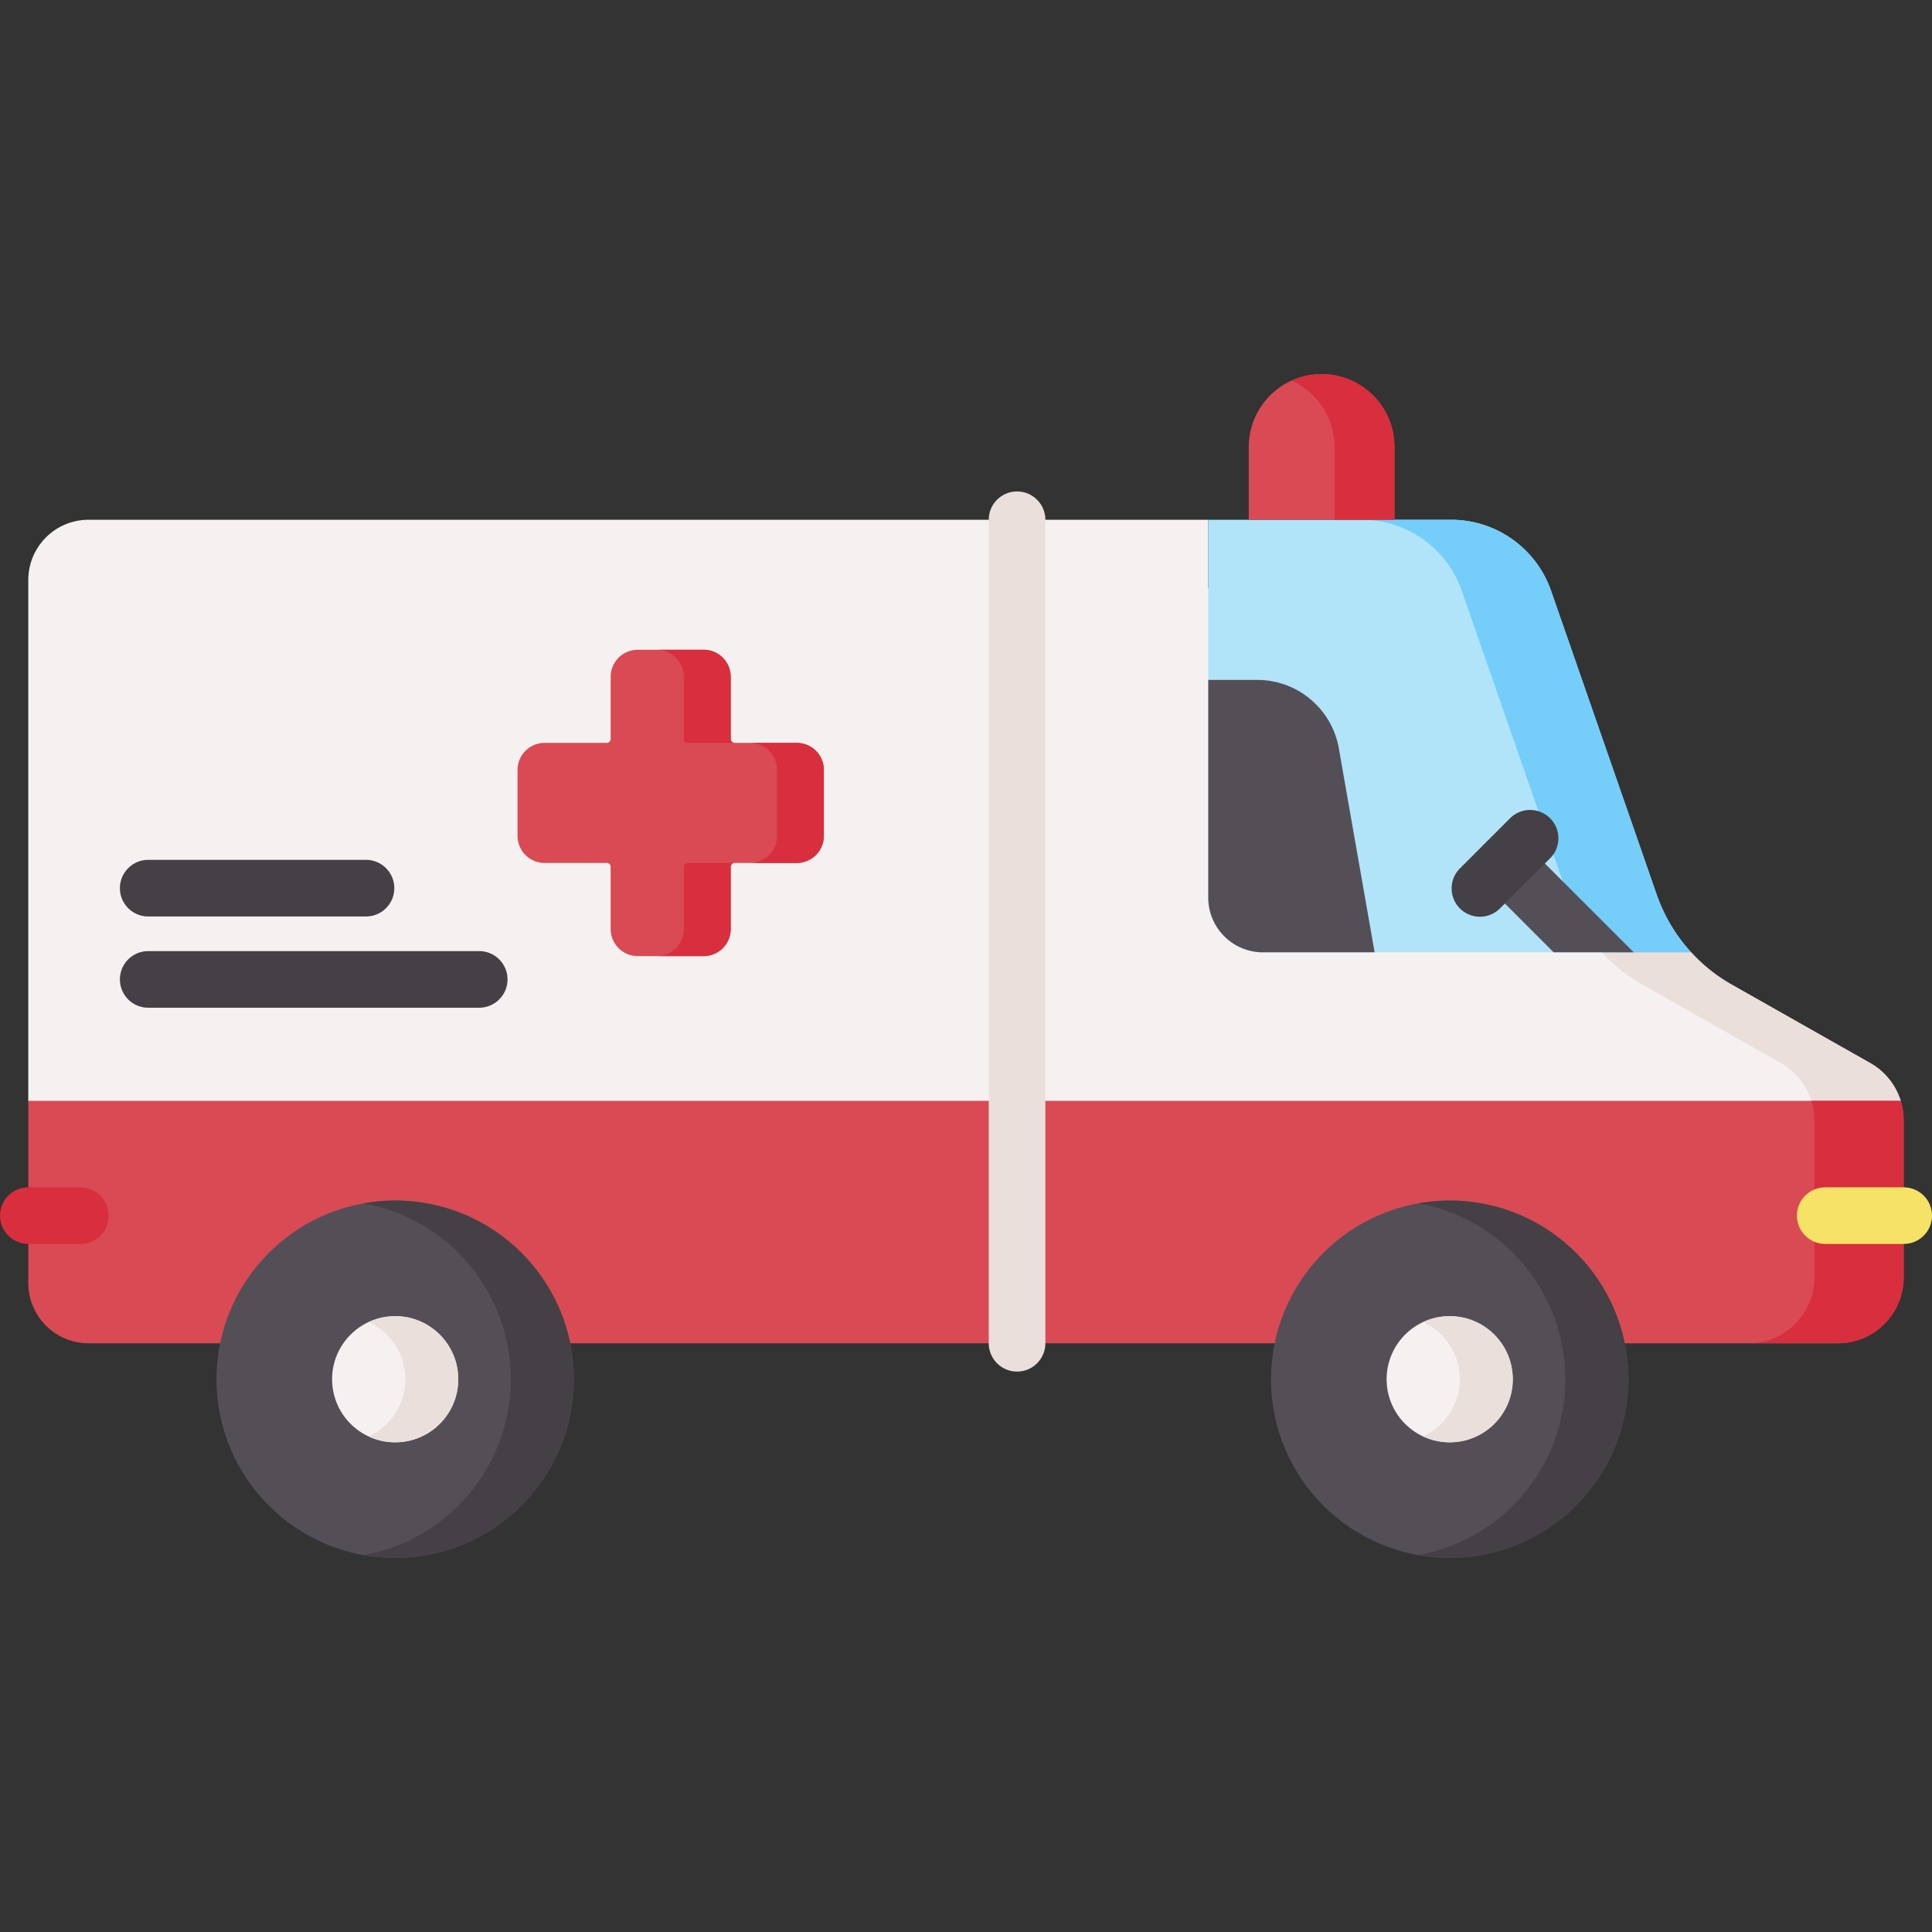
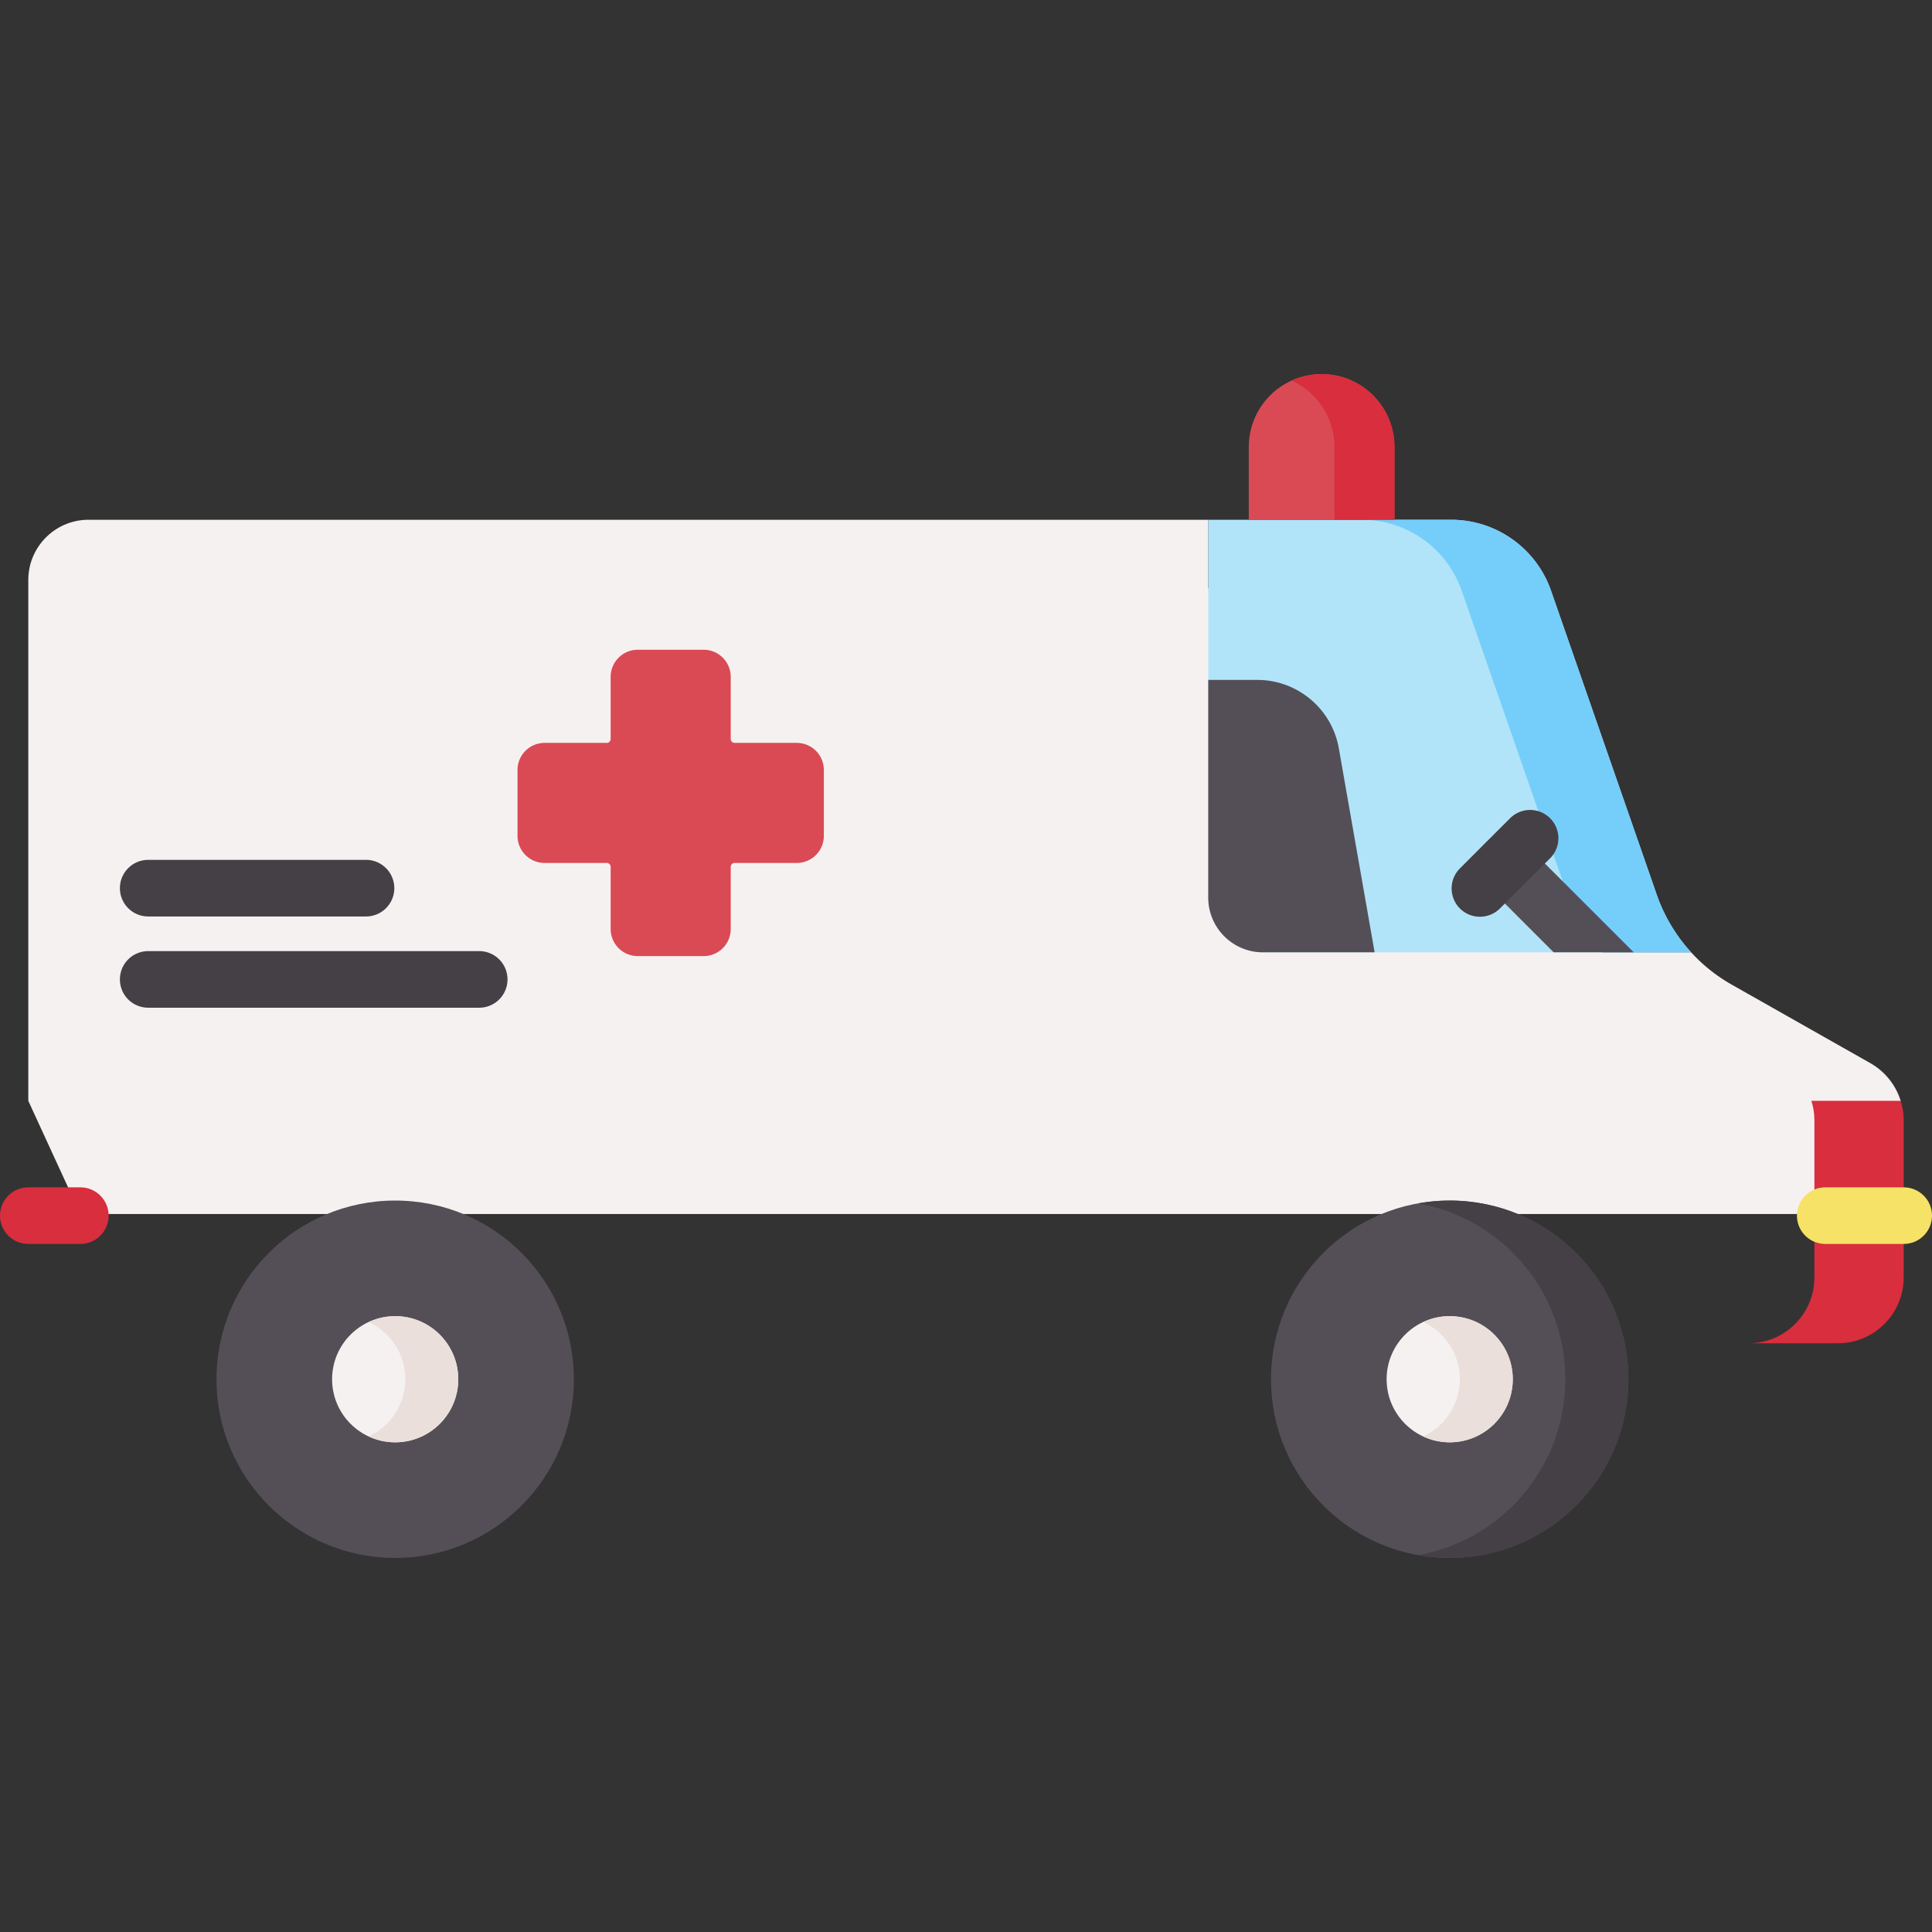
<svg xmlns="http://www.w3.org/2000/svg" version="1.1" width="512" height="512" x="0" y="0" viewBox="0 0 512 512" style="enable-background:new 0 0 512 512" xml:space="preserve">
  <rect x="0" y="0" width="512" height="512" fill="#333333" stroke="none" />
  <g>
    <path fill="#F6F1F1" d="m495.64 281.734-36.69-20.78a43.841 43.841 0 0 1-10.78-8.58h-23.316l-104.654-96.5v-18.13H23.48c-8.83 0-15.98 7.15-15.98 15.97v138.02l13.794 30h466.794l15.612-30a17.421 17.421 0 0 0-8.06-10z" opacity="1" data-original="#f6f1f1" />
-     <path fill="#EADFDA" d="m495.64 281.734-36.69-20.78a43.841 43.841 0 0 1-10.78-8.58h-23.316l-1.764-1.626a43.841 43.841 0 0 0 12.195 10.206l36.69 20.78c3.92 2.22 6.77 5.83 8.06 10 .53 1.66.8 3.41.8 5.2v24.8h7.253l15.612-30a17.421 17.421 0 0 0-8.06-10z" opacity="1" data-original="#eadfda" />
-     <path fill="#DA4A54" d="M504.5 296.934v41.58c0 9.65-7.82 17.47-17.46 17.47H23.48c-8.83 0-15.98-7.16-15.98-15.98v-48.27h496.2c.53 1.66.8 3.41.8 5.2z" opacity="1" data-original="#da4a54" />
    <path fill="#D82E3D" d="M503.7 291.734h-23.664c.53 1.66.8 3.41.8 5.2v41.58c0 9.65-7.82 17.47-17.46 17.47h23.664c9.64 0 17.46-7.82 17.46-17.47v-41.58c0-1.79-.27-3.54-.8-5.2z" opacity="1" data-original="#d82e3d" />
-     <path fill="#EADFDA" d="M269.532 363.48a7.499 7.499 0 0 1-7.5-7.5V137.741c0-4.142 3.357-7.5 7.5-7.5s7.5 3.358 7.5 7.5V355.98a7.5 7.5 0 0 1-7.5 7.5z" opacity="1" data-original="#eadfda" />
    <path fill="#B1E4F9" d="M448.17 252.374H334.7c-8.01 0-14.5-6.5-14.5-14.51v-100.12h64.37c11.93 0 22.56 7.55 26.48 18.83l27.99 80.5a44.185 44.185 0 0 0 9.13 15.3z" opacity="1" data-original="#b1e4f9" />
    <path fill="#75CEF9" d="m439.04 237.074-27.99-80.5a28.032 28.032 0 0 0-26.48-18.83h-23.664c11.93 0 22.56 7.55 26.48 18.83l27.99 80.5a44.185 44.185 0 0 0 9.13 15.3h23.664a44.185 44.185 0 0 1-9.13-15.3z" opacity="1" data-original="#75cef9" />
    <path fill="#544F57" d="M364.29 252.374H334.7c-8.01 0-14.5-6.5-14.5-14.51v-57.68h12.99c10.66 0 19.78 7.66 21.62 18.16zM404.109 223.532a7.5 7.5 0 0 0-10.607 10.606l18.235 18.236h21.214z" opacity="1" data-original="#544f57" />
    <path fill="#454045" d="M392.195 242.945a7.476 7.476 0 0 1-5.304-2.197 7.498 7.498 0 0 1 .001-10.606l13.221-13.22a7.5 7.5 0 1 1 10.605 10.606l-13.221 13.22a7.47 7.47 0 0 1-5.302 2.197z" opacity="1" data-original="#454045" />
    <path fill="#F6E266" d="M504.5 329.658h-20.794c-4.143 0-7.5-3.357-7.5-7.5s3.357-7.5 7.5-7.5H504.5c4.143 0 7.5 3.357 7.5 7.5s-3.357 7.5-7.5 7.5z" opacity="1" data-original="#f6e266" />
    <path fill="#D82E3D" d="M21.294 329.658H7.5c-4.143 0-7.5-3.357-7.5-7.5s3.357-7.5 7.5-7.5h13.794c4.143 0 7.5 3.357 7.5 7.5s-3.357 7.5-7.5 7.5z" opacity="1" data-original="#d82e3d" />
    <circle cx="104.726" cy="365.512" r="47.354" fill="#544F57" opacity="1" data-original="#544f57" />
-     <path fill="#454045" d="M104.726 318.157c-2.854 0-5.643.267-8.358.75 22.164 3.95 38.996 23.305 38.996 46.604s-16.832 42.654-38.996 46.604c2.715.484 5.505.75 8.358.75 26.153 0 47.354-21.201 47.354-47.354.001-26.152-21.201-47.354-47.354-47.354z" opacity="1" data-original="#454045" />
    <circle cx="104.726" cy="365.512" r="16.716" fill="#F6F1F1" opacity="1" data-original="#f6f1f1" />
    <path fill="#EADFDA" d="M104.726 348.795c-2.51 0-4.882.569-7.019 1.56 5.721 2.654 9.698 8.434 9.698 15.156s-3.977 12.502-9.698 15.156a16.625 16.625 0 0 0 7.019 1.56c9.232 0 16.716-7.484 16.716-16.716s-7.484-16.716-16.716-16.716z" opacity="1" data-original="#eadfda" />
    <circle cx="384.185" cy="365.512" r="47.354" fill="#544F57" opacity="1" data-original="#544f57" />
    <path fill="#454045" d="M384.185 318.157c-2.854 0-5.643.267-8.358.75 22.164 3.95 38.996 23.305 38.996 46.604s-16.832 42.654-38.996 46.604c2.715.484 5.505.75 8.358.75 26.153 0 47.354-21.201 47.354-47.354.001-26.152-21.2-47.354-47.354-47.354z" opacity="1" data-original="#454045" />
    <circle cx="384.185" cy="365.512" r="16.716" fill="#F6F1F1" opacity="1" data-original="#f6f1f1" />
    <path fill="#EADFDA" d="M384.185 348.795c-2.51 0-4.882.569-7.019 1.56 5.721 2.654 9.698 8.434 9.698 15.156s-3.977 12.502-9.698 15.156a16.625 16.625 0 0 0 7.019 1.56c9.232 0 16.716-7.484 16.716-16.716s-7.483-16.716-16.716-16.716z" opacity="1" data-original="#eadfda" />
    <path fill="#DA4A54" d="M211.15 196.873h-16.464a1.037 1.037 0 0 1-1.037-1.037v-16.464a7.18 7.18 0 0 0-7.18-7.18h-17.46a7.18 7.18 0 0 0-7.18 7.18v16.464c0 .572-.464 1.037-1.037 1.037h-16.464a7.18 7.18 0 0 0-7.18 7.18v17.46a7.18 7.18 0 0 0 7.18 7.18h16.464c.572 0 1.037.464 1.037 1.037v16.464a7.18 7.18 0 0 0 7.18 7.18h17.46a7.18 7.18 0 0 0 7.18-7.18V229.73c0-.572.464-1.037 1.037-1.037h16.464a7.18 7.18 0 0 0 7.18-7.18v-17.46a7.18 7.18 0 0 0-7.18-7.18z" opacity="1" data-original="#da4a54" />
    <g fill="#D82E3D">
-       <path d="M181.231 179.372v16.464c0 .573.464 1.037 1.036 1.037h12.418a1.036 1.036 0 0 1-1.036-1.037v-16.464a7.18 7.18 0 0 0-7.18-7.18h-12.418a7.18 7.18 0 0 1 7.18 7.18zM211.15 196.873h-12.418a7.18 7.18 0 0 1 7.181 7.18v17.46a7.18 7.18 0 0 1-7.181 7.18h12.418a7.18 7.18 0 0 0 7.18-7.18v-17.46a7.18 7.18 0 0 0-7.18-7.18zM181.231 229.73v16.464a7.18 7.18 0 0 1-7.181 7.18h12.418a7.18 7.18 0 0 0 7.181-7.18V229.73c0-.573.464-1.037 1.036-1.037h-12.418c-.572 0-1.036.464-1.036 1.037z" fill="#D82E3D" opacity="1" data-original="#d82e3d" />
-     </g>
+       </g>
    <path fill="#454045" d="M96.996 242.874h-57.72c-4.143 0-7.5-3.358-7.5-7.5s3.357-7.5 7.5-7.5h57.72c4.143 0 7.5 3.358 7.5 7.5s-3.357 7.5-7.5 7.5zM126.996 267.054h-87.72a7.499 7.499 0 0 1-7.5-7.5 7.5 7.5 0 0 1 7.5-7.5h87.72a7.5 7.5 0 0 1 7.5 7.5c0 4.143-3.357 7.5-7.5 7.5z" opacity="1" data-original="#454045" />
    <path fill="#DA4A54" d="M369.551 137.744h-38.61v-19.305c0-10.662 8.643-19.305 19.305-19.305 10.662 0 19.305 8.643 19.305 19.305z" opacity="1" data-original="#da4a54" />
    <path fill="#D82E3D" d="M350.245 99.134c-2.836 0-5.521.627-7.947 1.725 6.694 3.031 11.359 9.754 11.359 17.58v19.305h15.893v-19.305c.001-10.662-8.643-19.305-19.305-19.305z" opacity="1" data-original="#d82e3d" />
  </g>
</svg>